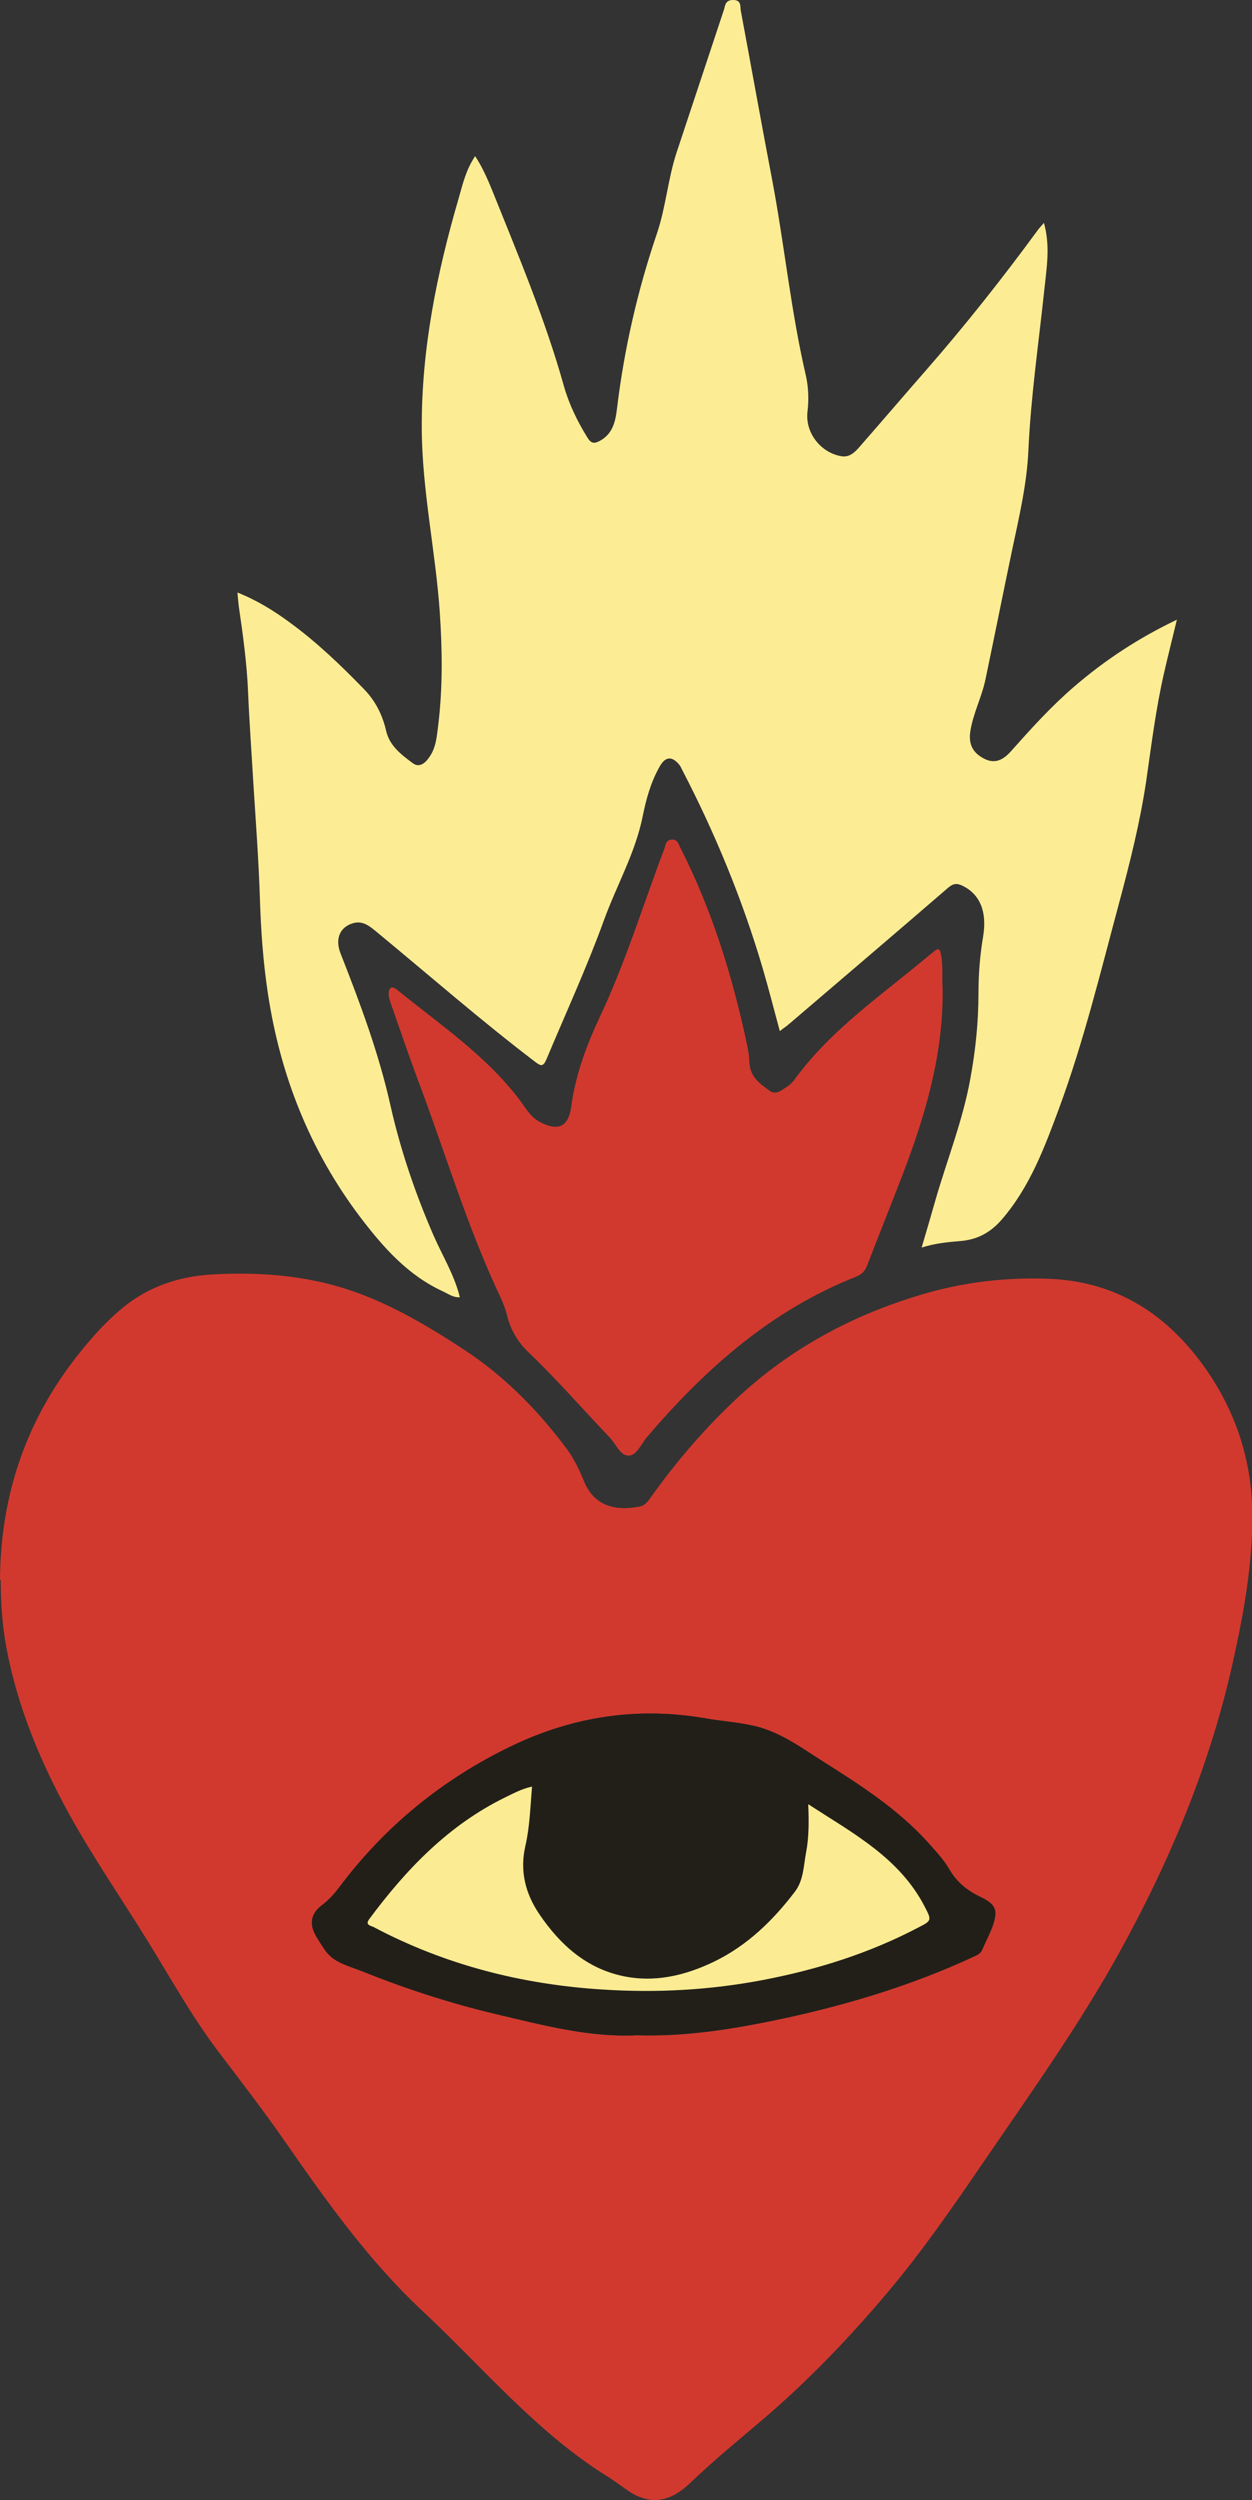
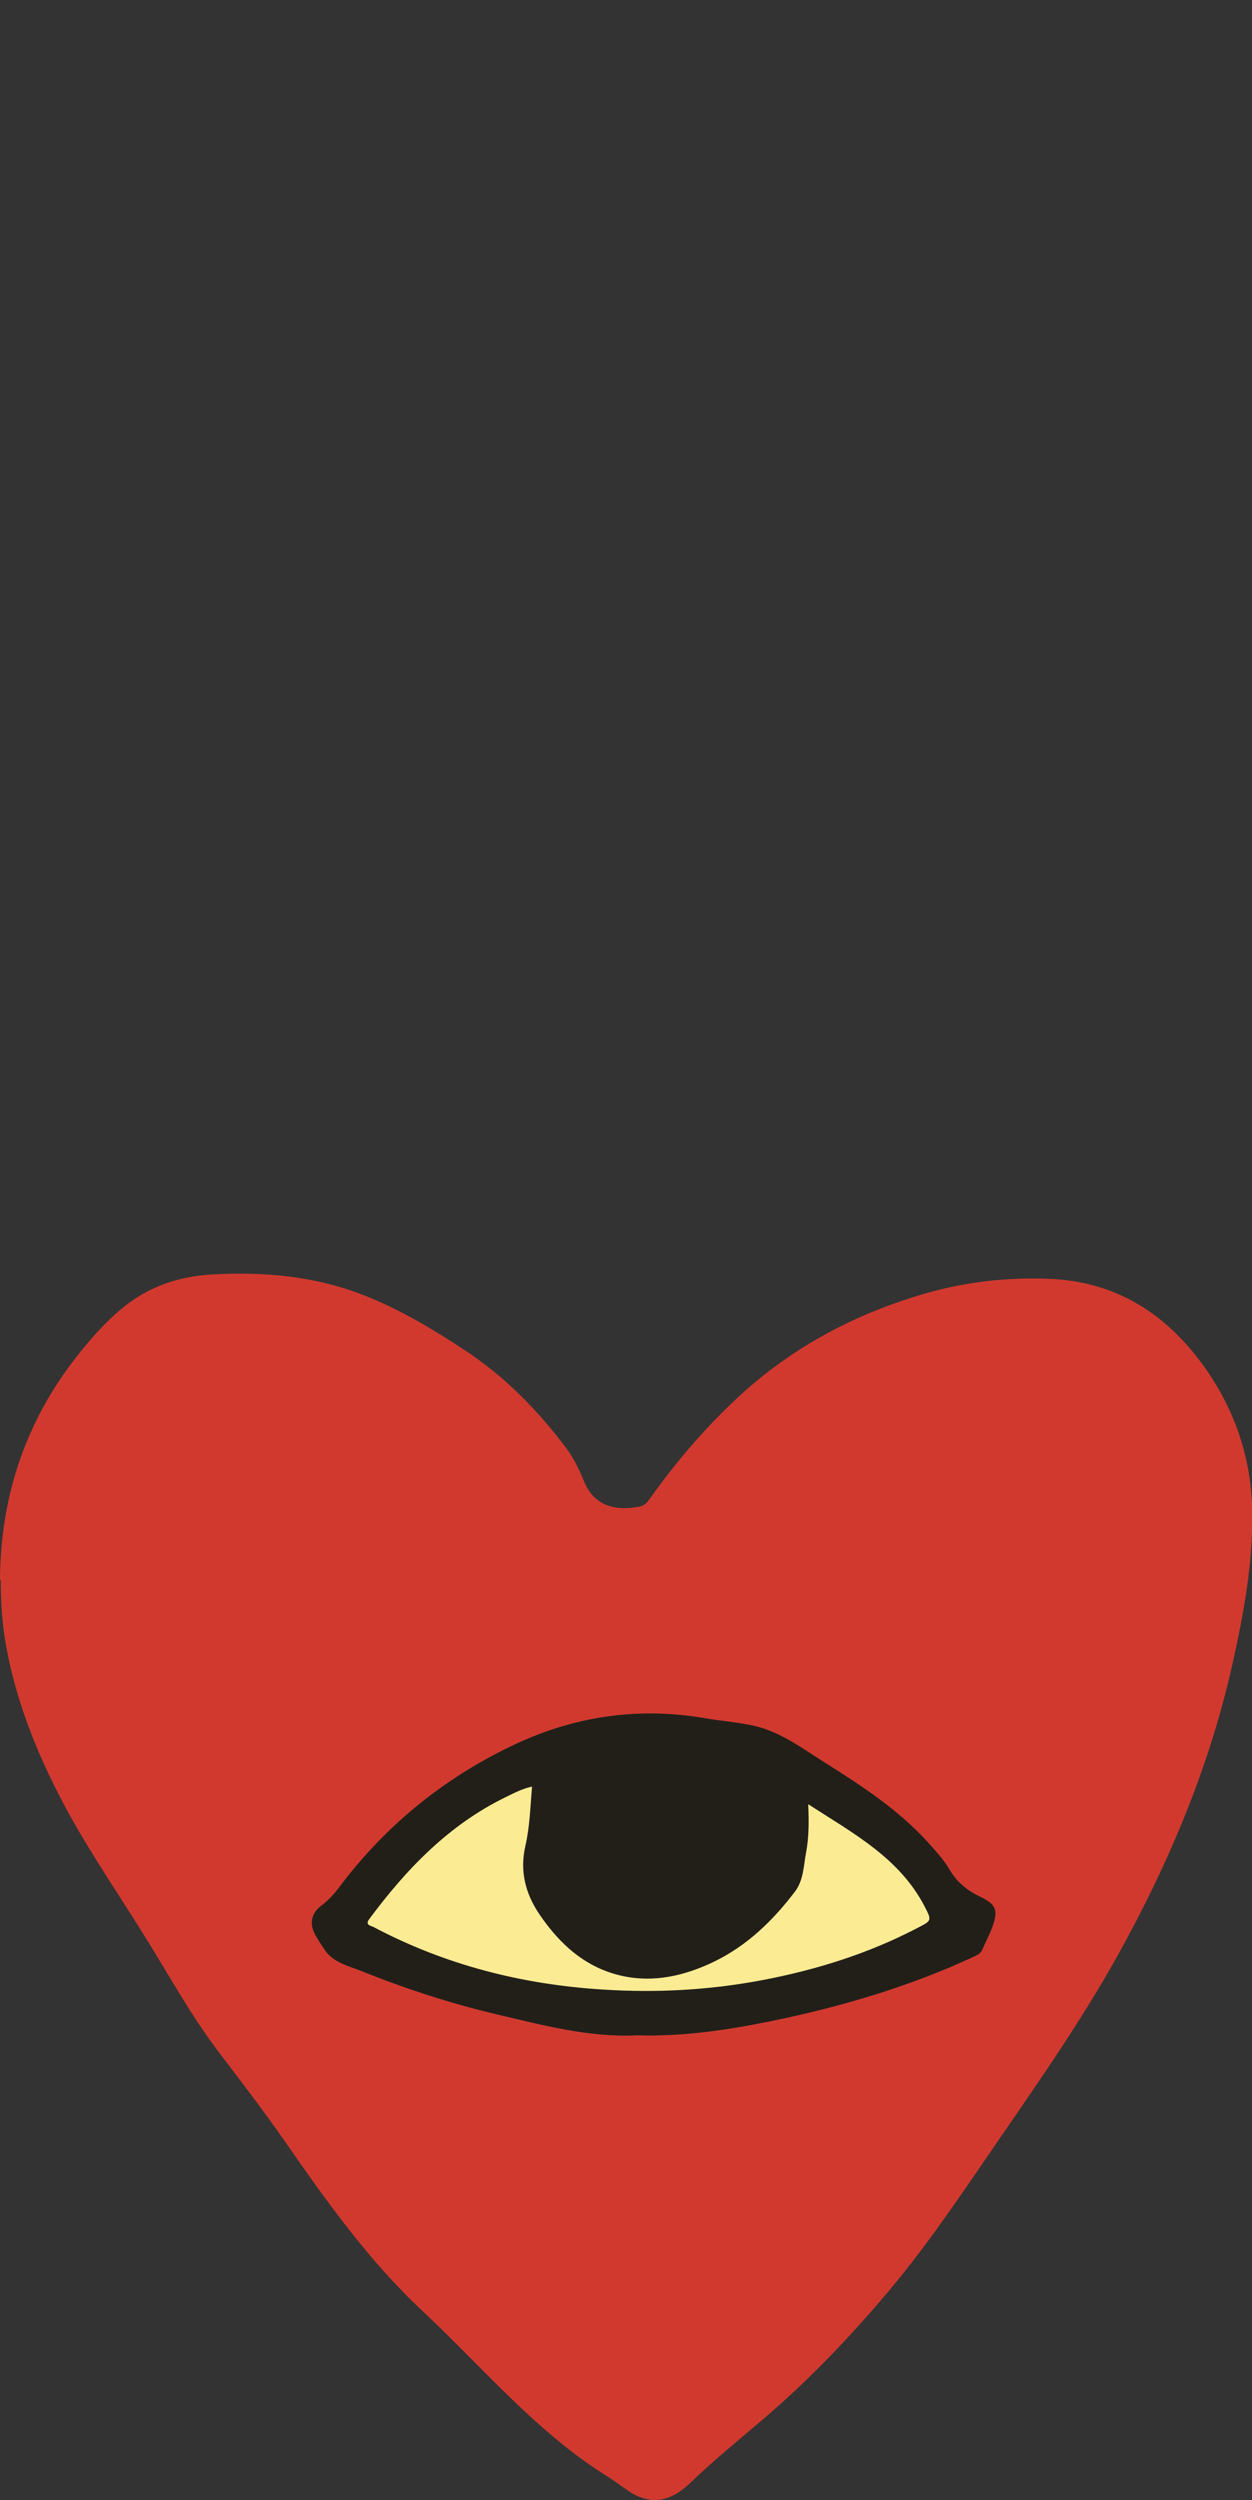
<svg xmlns="http://www.w3.org/2000/svg" id="Capa_2" data-name="Capa 2" viewBox="0 0 50.67 101.18">
  <rect x="0" y="0" width="50.67" height="101.18" fill="#333333" stroke="none" />
  <defs>
    <style>
      .cls-1 {
        fill: #221f19;
      }

      .cls-1, .cls-2, .cls-3, .cls-4 {
        stroke-width: 0px;
      }

      .cls-2 {
        fill: #d2392e;
      }

      .cls-3 {
        fill: #fced94;
      }

      .cls-4 {
        fill: #fbec93;
      }
    </style>
  </defs>
  <g id="Capa_1-2" data-name="Capa 1">
    <g>
      <path class="cls-2" d="M0,63.94c.02-3.25.96-6.2,2.92-8.8.6-.79,1.25-1.55,2.02-2.19,1.04-.87,2.29-1.29,3.62-1.37,2.11-.12,4.19.06,6.19.85,1.45.57,2.78,1.37,4.07,2.22,1.61,1.06,2.94,2.42,4.09,3.95.3.4.52.85.71,1.31.42,1.07,1.31,1.25,2.28,1.06.18-.04.28-.15.38-.29,1.1-1.55,2.33-2.98,3.73-4.26,2.18-1.98,4.72-3.3,7.54-4.1,1.57-.44,3.16-.62,4.79-.57,2.85.08,4.95,1.46,6.52,3.74,1.18,1.73,1.8,3.64,1.82,5.75.02,2.04-.34,4.03-.78,6.01-.92,4.17-2.55,8.06-4.61,11.79-1.64,2.96-3.6,5.7-5.5,8.48-1.23,1.8-2.47,3.6-3.88,5.27-1.57,1.86-3.25,3.61-5.11,5.19-.97.82-1.95,1.63-2.87,2.51-.72.69-1.53.97-2.5.32-.31-.21-.6-.44-.92-.63-2.85-1.8-4.99-4.39-7.42-6.66-2.18-2.04-3.88-4.44-5.57-6.87-.86-1.24-1.78-2.43-2.69-3.63-1.09-1.44-1.95-3.01-2.9-4.54-1.04-1.68-2.16-3.31-3.12-5.04-1.17-2.13-2.1-4.35-2.55-6.75-.17-.91-.23-1.83-.23-2.76ZM25.78,82.37c1.86.06,3.67-.21,5.45-.58,2.85-.58,5.62-1.4,8.26-2.64.12-.06.21-.12.26-.24.14-.32.3-.62.42-.95.23-.65.13-.89-.49-1.19-.52-.25-.94-.58-1.25-1.1-.23-.4-.56-.75-.87-1.1-1.22-1.35-2.73-2.32-4.25-3.28-.87-.55-1.71-1.18-2.74-1.43-.67-.16-1.36-.2-2.04-.32-2.73-.47-5.33-.08-7.82,1.12-2.79,1.34-5.12,3.24-6.98,5.72-.21.28-.44.53-.72.74-.38.29-.49.67-.29,1.1.11.24.26.45.41.67.35.54.95.66,1.5.88,1.77.71,3.58,1.3,5.43,1.74,1.89.45,3.78.96,5.72.86Z" />
-       <path class="cls-3" d="M42.25,9.02c.26.94.11,1.8.02,2.66-.23,2.18-.55,4.35-.65,6.55-.06,1.35-.37,2.67-.65,3.99-.37,1.76-.72,3.53-1.09,5.29-.15.71-.5,1.37-.61,2.09-.06.39.02.74.37.99.47.33.85.29,1.27-.18.81-.91,1.62-1.81,2.55-2.61,1.25-1.08,2.62-1.98,4.17-2.72-.18.75-.36,1.46-.52,2.16-.33,1.44-.51,2.9-.72,4.36-.25,1.68-.66,3.31-1.1,4.95-.75,2.79-1.43,5.6-2.43,8.31-.59,1.59-1.18,3.18-2.32,4.5-.47.54-1.01.82-1.71.87-.49.04-.99.09-1.53.26.2-.68.39-1.32.57-1.96.47-1.62,1.1-3.2,1.4-4.87.21-1.14.33-2.29.33-3.46,0-.78.06-1.54.19-2.31.16-.98-.12-1.68-.81-2.03-.24-.12-.39-.12-.61.07-2.13,1.84-4.28,3.67-6.42,5.5-.11.1-.24.18-.39.3-.24-.89-.46-1.75-.71-2.6-.82-2.77-1.92-5.43-3.25-7.99-.03-.06-.06-.13-.1-.18-.3-.37-.57-.35-.8.06-.36.63-.55,1.32-.69,2.02-.3,1.49-1.06,2.8-1.57,4.21-.69,1.9-1.54,3.75-2.32,5.61-.14.33-.23.29-.48.1-2.19-1.67-4.26-3.48-6.38-5.23-.28-.23-.56-.48-.96-.37-.54.15-.75.63-.52,1.22.79,2.01,1.55,4.04,2.02,6.15.41,1.82,1.01,3.58,1.75,5.28.36.82.84,1.59,1.06,2.49-.26.02-.46-.13-.67-.23-1.43-.65-2.43-1.79-3.36-3.01-2.04-2.7-3.24-5.74-3.74-9.07-.19-1.26-.28-2.52-.32-3.79-.05-1.59-.17-3.17-.27-4.76-.07-1.21-.16-2.43-.21-3.64-.05-1.17-.21-2.33-.38-3.49-.02-.16-.03-.33-.05-.53.78.31,1.46.73,2.1,1.2,1.1.8,2.08,1.74,3.02,2.71.46.47.75,1.04.9,1.7.14.6.62.96,1.08,1.3.27.2.52-.02.68-.27.27-.39.29-.86.35-1.31.18-1.5.16-3,.06-4.51-.17-2.49-.72-4.95-.73-7.45-.02-3.2.61-6.3,1.5-9.35.16-.57.3-1.15.66-1.68.29.44.49.9.68,1.36,1.05,2.62,2.15,5.22,2.91,7.94.21.74.55,1.44.96,2.1.15.24.28.24.5.12.52-.28.63-.79.69-1.3.29-2.41.83-4.77,1.61-7.07.37-1.08.45-2.24.81-3.32.64-1.93,1.28-3.86,1.92-5.79C29.35.2,29.37,0,29.67,0c.35,0,.28.27.31.43.43,2.3.84,4.6,1.28,6.9.49,2.61.75,5.26,1.35,7.85.11.48.13.98.07,1.48-.1.84.52,1.65,1.35,1.8.35.07.57-.16.77-.39.9-1.03,1.79-2.07,2.69-3.1,1.59-1.82,3.09-3.72,4.52-5.67.06-.08.12-.14.24-.28Z" />
-       <path class="cls-2" d="M38.15,40.02c.03,2.66-.7,5.11-1.62,7.52-.47,1.22-.96,2.44-1.43,3.66-.09.23-.21.37-.43.46-3.44,1.35-6.11,3.72-8.47,6.48-.24.28-.43.76-.75.77-.34.02-.52-.47-.78-.74-1.09-1.14-2.12-2.33-3.26-3.42-.43-.41-.73-.89-.88-1.48-.06-.27-.17-.53-.28-.78-1.35-2.85-2.24-5.88-3.35-8.82-.38-1.02-.73-2.05-1.09-3.08-.04-.12-.08-.24-.08-.36,0-.22.09-.37.33-.18,1.72,1.4,3.59,2.65,4.95,4.44.26.34.45.72.86.93.74.38,1.14.17,1.25-.64.17-1.27.61-2.46,1.15-3.61,1.04-2.2,1.75-4.53,2.61-6.8.06-.15.05-.37.3-.39.25-.02.28.19.36.34,1.28,2.52,2.1,5.18,2.69,7.94.05.24.09.49.1.74.02.58.43.87.84,1.16.15.1.32.06.47-.04.19-.12.38-.24.51-.42,1.15-1.59,2.67-2.79,4.18-4,.49-.39.97-.78,1.45-1.18.17-.14.25-.17.3.1.1.48.03.97.07,1.4Z" />
      <path class="cls-1" d="M25.78,82.37c-1.94.09-3.83-.42-5.72-.86-1.86-.44-3.66-1.03-5.43-1.74-.55-.22-1.15-.34-1.5-.88-.14-.22-.3-.44-.41-.67-.2-.43-.09-.81.29-1.1.28-.21.51-.46.72-.74,1.86-2.48,4.19-4.38,6.98-5.72,2.49-1.19,5.09-1.59,7.82-1.12.68.12,1.37.16,2.04.32,1.03.25,1.87.88,2.74,1.43,1.52.96,3.03,1.93,4.25,3.28.31.35.64.7.87,1.1.3.52.72.85,1.25,1.1.63.3.72.54.49,1.19-.12.32-.28.63-.42.95-.05.12-.14.18-.26.24-2.64,1.23-5.41,2.05-8.26,2.64-1.79.36-3.59.63-5.45.58ZM21.53,72.31c-.4.09-.73.27-1.06.43-2.29,1.13-4.01,2.9-5.5,4.92-.19.25.05.27.17.33,2.91,1.54,6.03,2.33,9.3,2.53,2.17.13,4.33.01,6.47-.39,2.19-.42,4.29-1.08,6.27-2.12.54-.29.55-.29.26-.85-1.02-1.97-2.89-2.96-4.71-4.14.04.72.03,1.35-.09,1.97-.1.54-.11,1.11-.45,1.57-.9,1.18-1.94,2.2-3.29,2.84-1.17.56-2.41.85-3.69.57-1.48-.32-2.54-1.28-3.37-2.51-.56-.83-.8-1.73-.56-2.75.18-.78.19-1.58.27-2.4Z" />
      <path class="cls-4" d="M21.53,72.31c-.07.82-.09,1.62-.27,2.4-.23,1.01,0,1.92.56,2.75.83,1.23,1.89,2.19,3.37,2.51,1.28.28,2.52-.01,3.69-.57,1.35-.65,2.4-1.67,3.29-2.84.35-.46.35-1.03.45-1.57.12-.62.12-1.25.09-1.97,1.82,1.18,3.69,2.17,4.71,4.14.29.56.29.57-.26.85-1.98,1.04-4.08,1.7-6.27,2.12-2.14.41-4.3.53-6.47.39-3.27-.2-6.39-.99-9.3-2.53-.12-.06-.36-.08-.17-.33,1.5-2.02,3.21-3.8,5.5-4.92.33-.16.66-.34,1.06-.43Z" />
    </g>
  </g>
</svg>